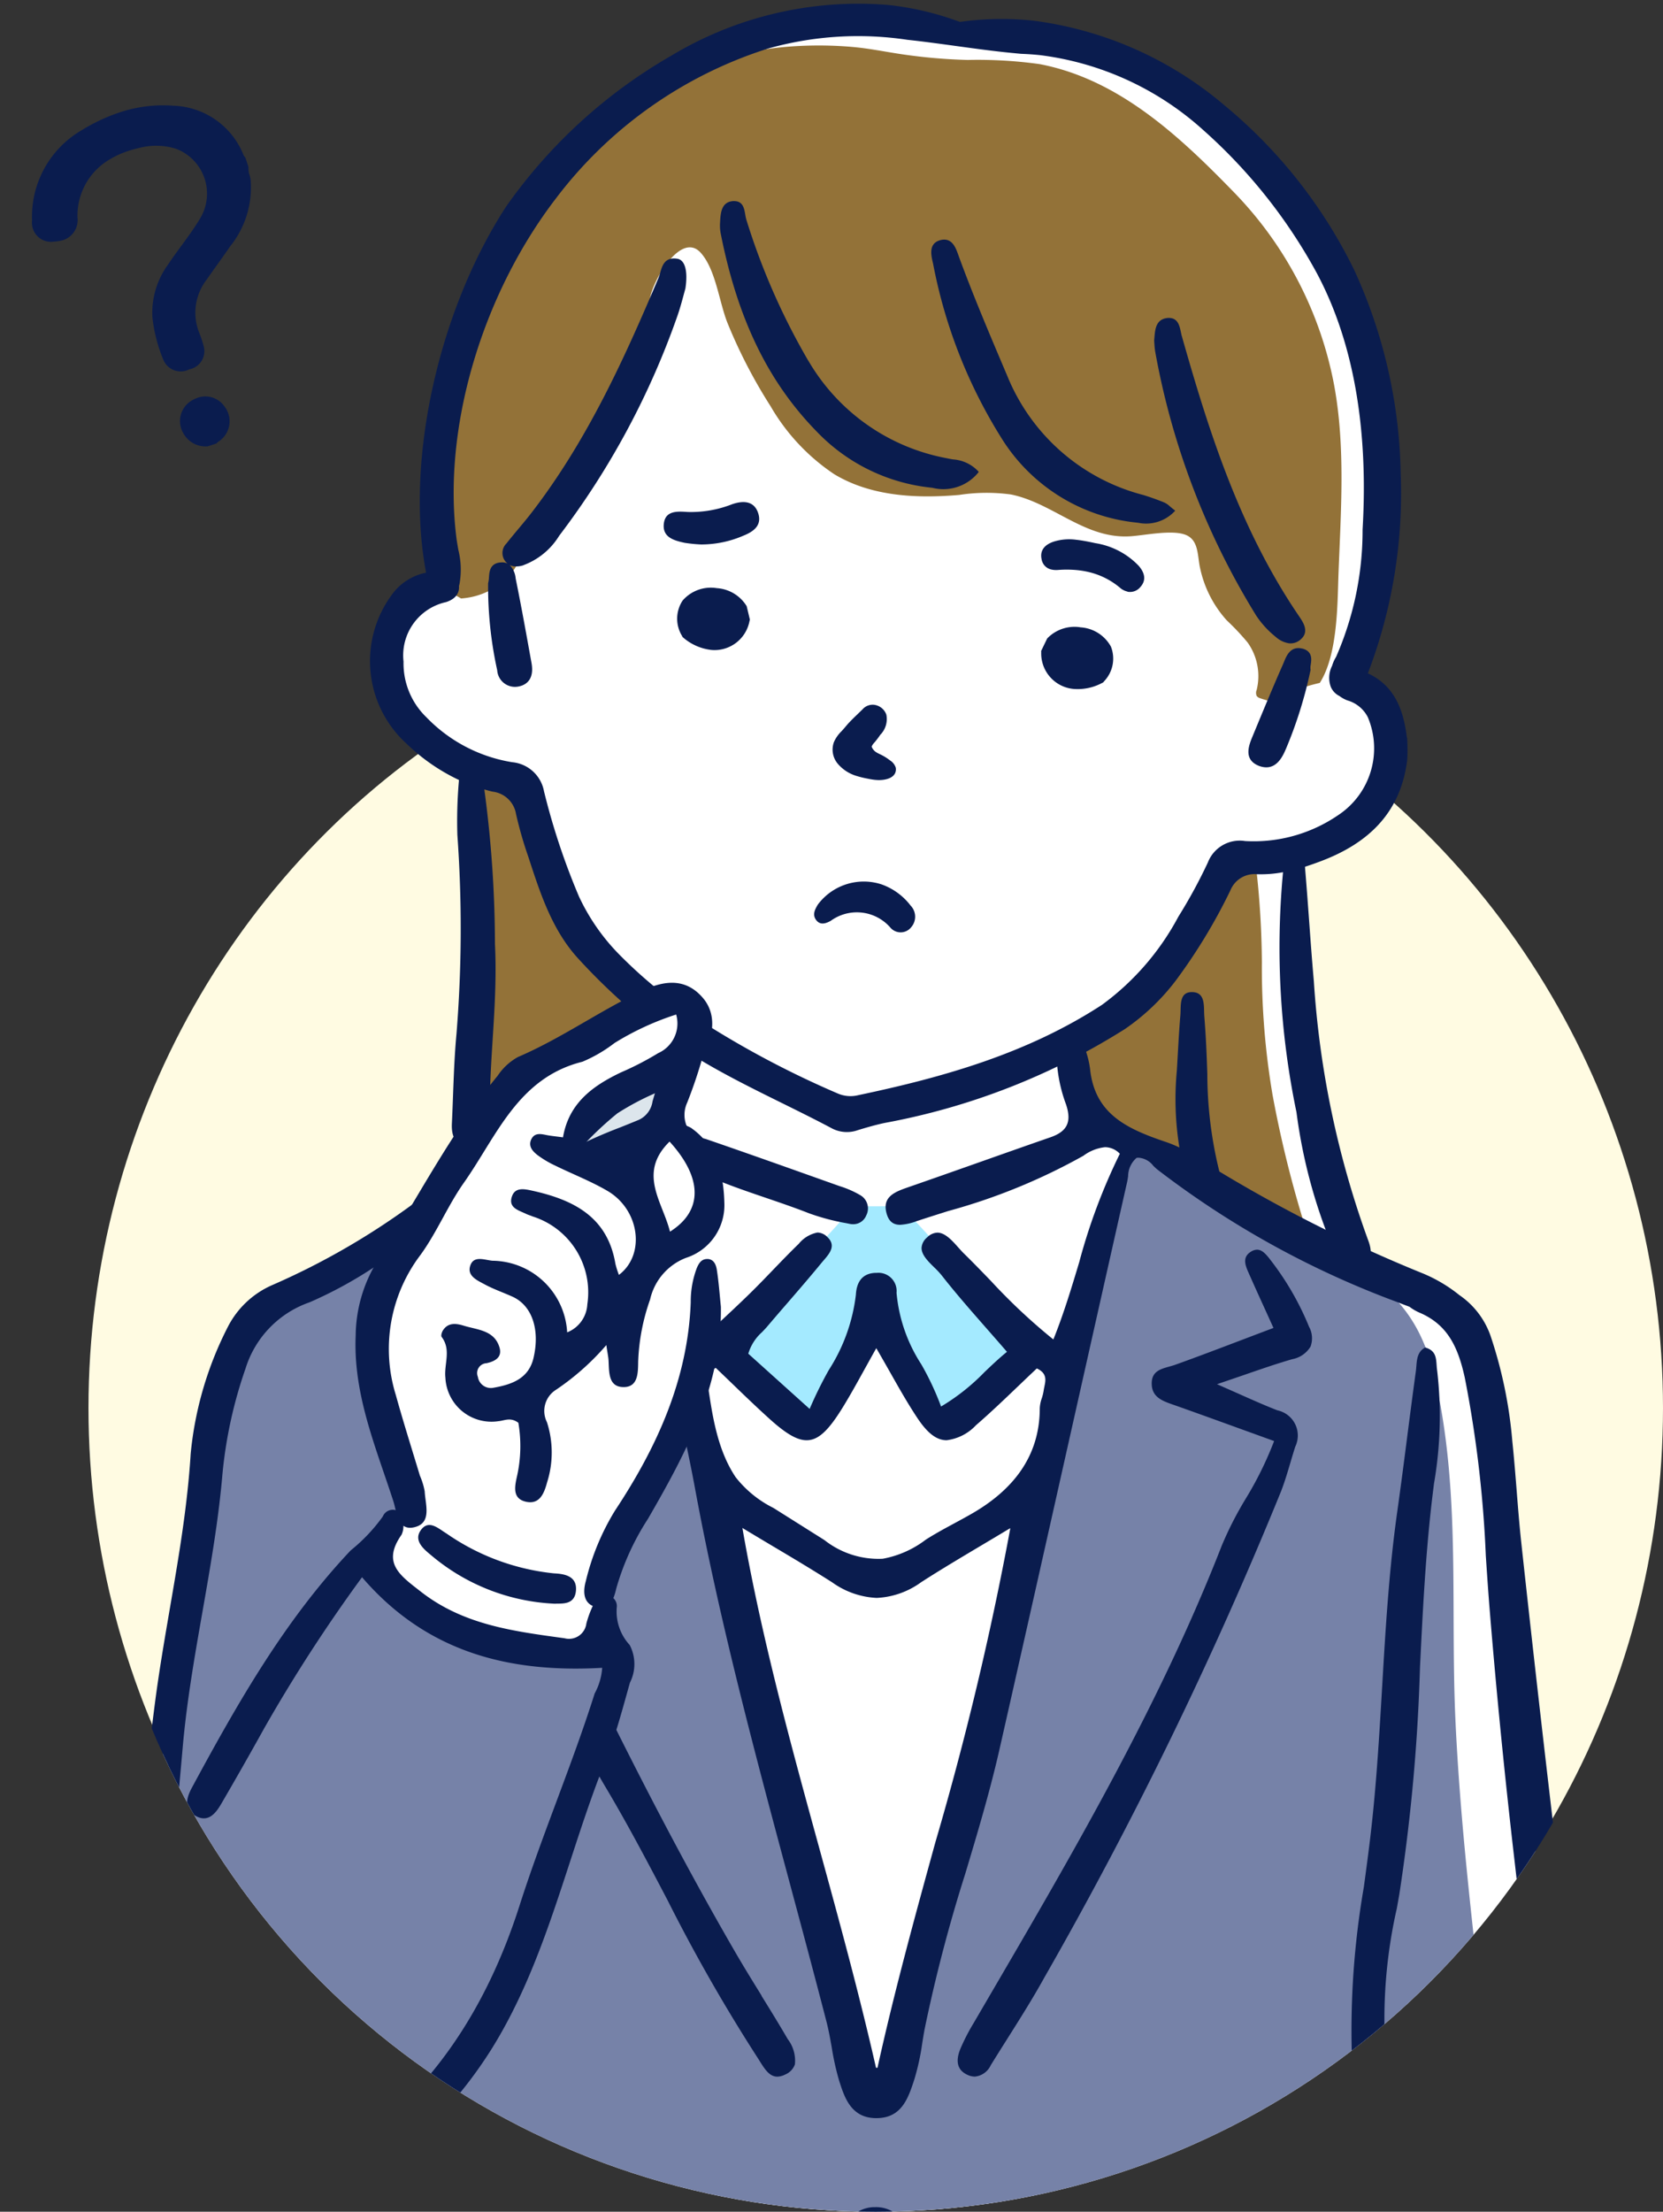
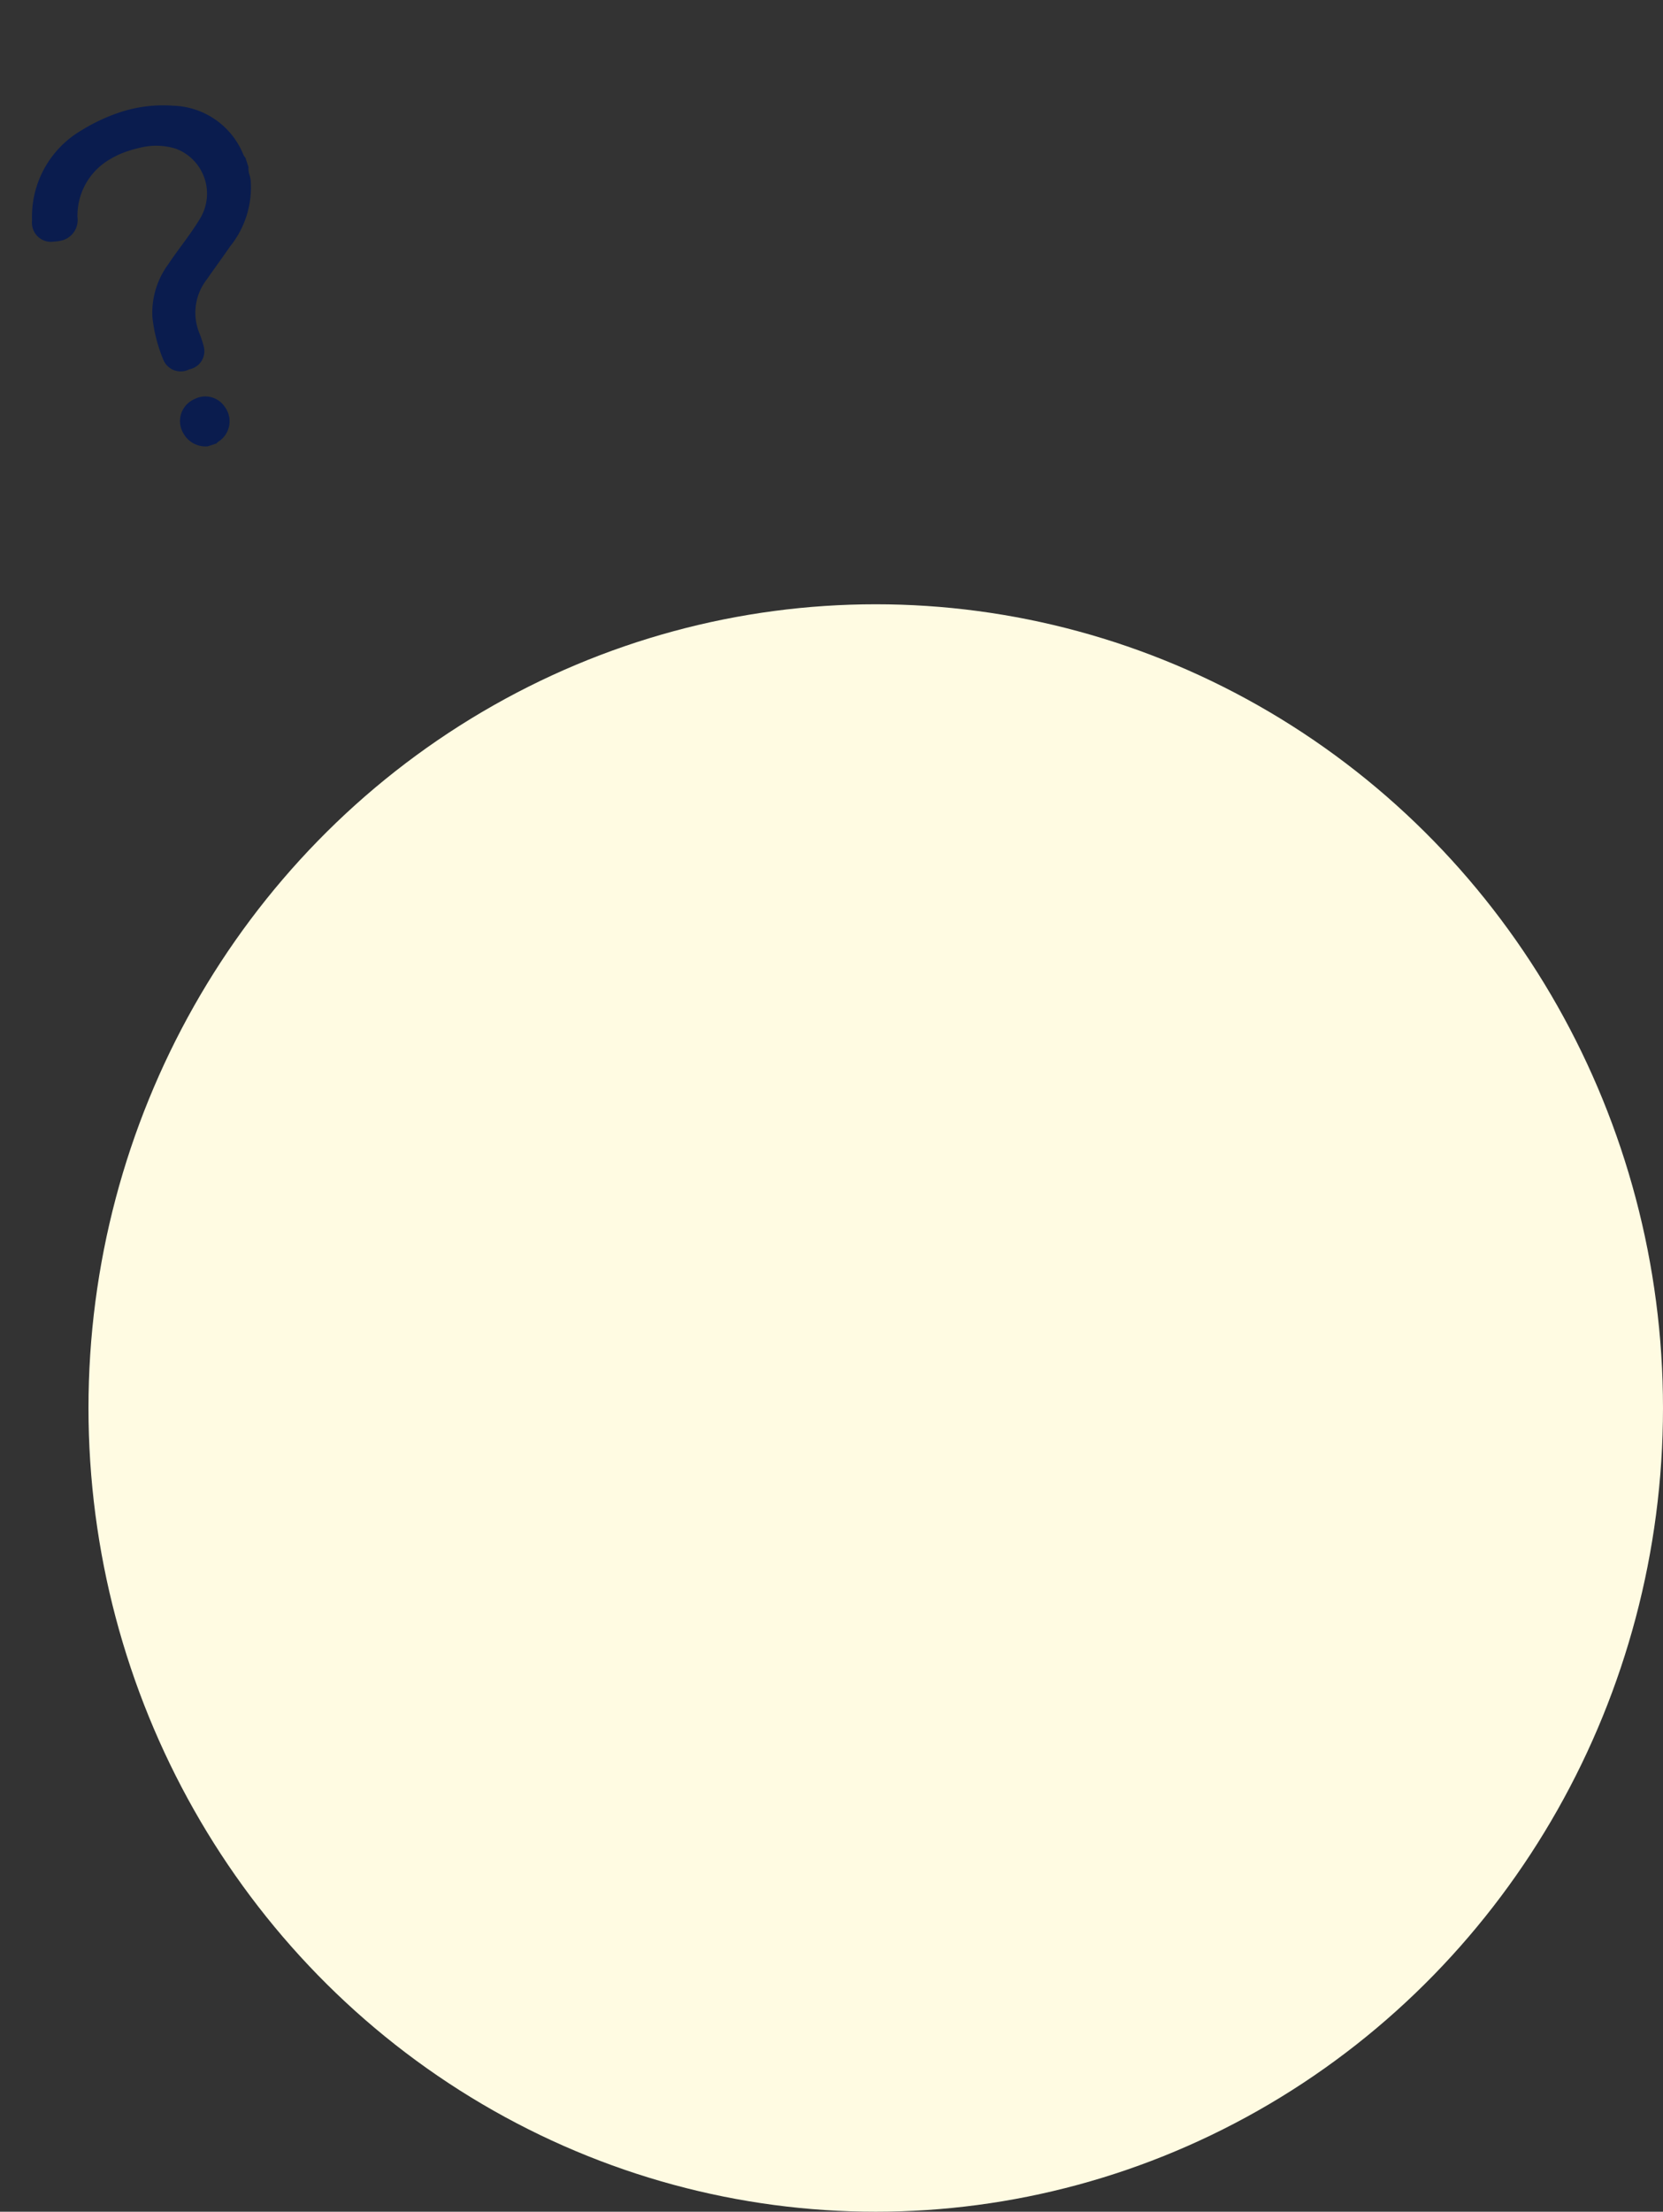
<svg xmlns="http://www.w3.org/2000/svg" width="104.563" height="138.968" viewBox="0 0 104.563 138.968">
  <rect x="0" y="0" width="104.563" height="138.968" fill="#333333" stroke="none" />
  <defs>
    <clipPath id="clip-path">
      <rect y="16" width="98.606" height="138.968" fill="none" />
    </clipPath>
    <clipPath id="clip-path-2">
-       <path id="Path_291" data-name="Path 291" d="M52.106-61.731c28.731,0,46.5,78.435,46.5,105.665A49.3,49.3,0,0,1,0,43.934C0,16.7,23.375-61.731,52.106-61.731Z" transform="translate(243 1750)" fill="#f57190" />
-     </clipPath>
+       </clipPath>
    <clipPath id="clip-path-3">
      <rect id="Rectangle_87" data-name="Rectangle 87" width="101.44" height="163.416" transform="translate(0 0)" fill="none" />
    </clipPath>
  </defs>
  <g id="Group_148" data-name="Group 148" transform="translate(-90 -1998.032)">
    <ellipse id="Ellipse_11" data-name="Ellipse 11" cx="49.5" cy="50.5" rx="49.5" ry="50.5" transform="translate(95.563 2036)" fill="#fffbe2" />
    <g id="Scroll_Group_1" data-name="Scroll Group 1" transform="translate(95.76 1982.032)" clip-path="url(#clip-path)" style="isolation: isolate">
      <g id="Mask_Group_2" data-name="Mask Group 2" transform="translate(-243 -1688.269)" clip-path="url(#clip-path-2)">
        <g id="Group_27" data-name="Group 27" transform="translate(245.898 1704.473)">
          <g id="Group_26" data-name="Group 26" transform="translate(0 0)" clip-path="url(#clip-path-3)">
-             <path id="Path_259" data-name="Path 259" d="M53.79,7C42.366,5.819,34.528,11.836,27.828,21.428c-3.447,5.048-4.63,14.91-3.807,20.013-.1,1.034.726.77-.646,1.333s-1.921.163-2.469,2.048-1.058,1.832-.2,4.054.19,2.39,1.918,3.344A34.214,34.214,0,0,0,25.883,53.8l.136,23.09s-1.37,4.963-3.488,6.085-3.742,1.832-7.27,3.6-3.576,2.1-4.277,3.833-2.622,11.649-3.366,16.43S5.424,123.45,5.894,128.153s-.392,6.9.941,9.681,1.84,3.732,3.959,5.134,1.922.823,4.742.51a6.211,6.211,0,0,0,4.272-2.626s-1.562,12.777-2.074,15.56-2.355,11.971-2.355,11.971H99.608S93.1,125.527,92.984,123.45c-1.338-9.366-1.663-24.4-4.193-33.433-1.255-2.783-.275-2.469-3.058-3.449a21.688,21.688,0,0,1-4.569-2.195s-2.878-7.643-3.192-13.365-.491-11.893-.491-11.893c1.429-.1,6.1-2.175,6.1-4.843.524-2.773-.29-5.09-2.547-6.075,3.264-5.572,3.043-18.665-.447-25.123C77.38,16.737,70.849,9.826,63.236,8.18c-4.586-1.215-3.841-.314-6.154-.549A13.64,13.64,0,0,1,53.79,7" transform="translate(-4.893 -5.782)" fill="#fff" />
            <path id="Path_260" data-name="Path 260" d="M94.326,532.761c-1.081-6.817-2.294-13.643-3.06-20.5-.729-6.526-1.524-13.053-1.829-19.617-.3-6.491.221-12.949-.868-19.394-.591-3.5-1.358-6.174-4.308-8.339-2.436-1.788-5.314-2.835-7.869-4.428-3.746-2.336-6.79-4.284-6.79-4.284l-.889.934s-1.472,4.02-1.89,5.908-3.876,17.9-4.567,20.867-5.581,20.618-5.88,22.72-3.025,10.1-3.025,10.1a13.039,13.039,0,0,1-2-3.71c-.359-1.238-6.166-24.8-9.987-40.325a22.853,22.853,0,0,1-2.653,4.969c-1.261,1.945-3.134,4.035-2.827,6.5.2,1.62.518,3.4-1.326,4.134-1.566.623-3.4.046-4.884-.535-1.5-.587-2.916-1.406-4.439-1.936-1.333-.464-3.248-.914-3.454-2.593a2.62,2.62,0,0,1,.859-2.224,5.322,5.322,0,0,0,.913-.916,3.437,3.437,0,0,0,.276-1.537,5.691,5.691,0,0,0-.689-3.01,15.368,15.368,0,0,1-1.233-2.626,14.645,14.645,0,0,1-.268-5.889,13.368,13.368,0,0,1,.637-2.771,7,7,0,0,1,.574-.794.686.686,0,0,0-.819-1.073.63.63,0,0,0-.178.04c-3.506,1.37-7.311,3.506-9.186,6.91a17.6,17.6,0,0,0-1.616,6.025c-.1.677-.193,1.355-.283,2.034a16.934,16.934,0,0,1-.583,5.513c-.446,2.139-.69,4.314-1.093,6.463a.672.672,0,0,1,.028.164,25.842,25.842,0,0,1-.55,5.288,47.191,47.191,0,0,0-.515,5.592c-.08,1.695-.061,3.39-.122,5.085-.061,1.678-.159,3.356-.128,5.036a15.813,15.813,0,0,0,1.769,7.647,8.25,8.25,0,0,0,5.3,4.049,6.936,6.936,0,0,0,3.74-.614c.618-.2,1.819-.734,2.248.052a.656.656,0,0,1,.067.19c.164.107.1.437.1.437l-4.568,25.022H96.834c-.278,0-2.338-13.493-2.508-14.565" transform="translate(-6.581 -384.724)" fill="#7682a8" />
            <path id="Path_261" data-name="Path 261" d="M243.273,482.485c.042.126-8.163,8.87-8.163,8.87l5.092,4.806,1.6-.757,2.909-6.08s3.529,6.249,3.655,6.5a1.347,1.347,0,0,0,1.094.5c.547.042,5.049-4.933,5.049-4.933l-8.205-8.911Z" transform="translate(-198.274 -406.892)" fill="#a4eaff" />
            <path id="Path_262" data-name="Path 262" d="M172.351,50.194c.148-3.951.446-7.942-.259-11.834a23.642,23.642,0,0,0-6.3-12.176c-3.4-3.5-7.238-7.118-12.235-8.065a28.123,28.123,0,0,0-4.52-.261,34.352,34.352,0,0,1-4.447-.406c-.833-.131-1.663-.293-2.5-.382l-.074-.008c-2.707-.272-6.778-.117-9.23,1.192a45.538,45.538,0,0,0-5.571,2.95,33.666,33.666,0,0,0-4.8,4.95,41.659,41.659,0,0,0-3.675,4.769,52.332,52.332,0,0,0-3.017,8.728c-.34,1.816-.639,3.639-.848,5.476-.009.078-.015.155-.024.233.142,1,.295,1.995.468,2.988.136.777.246,1.646.379,2.533.5.255,1,.529,1.485.813a4.6,4.6,0,0,0,3.181-1.586,112.906,112.906,0,0,0,6.009-10.172,45.873,45.873,0,0,0,2.673-7c.126-1.119,1.957-4.362,3.212-2.957.957,1.07,1.155,3.139,1.7,4.46a32.3,32.3,0,0,0,2.689,5.18,12.906,12.906,0,0,0,3.992,4.262c2.314,1.4,5.175,1.542,7.869,1.307a11.379,11.379,0,0,1,3.249-.028c2.672.542,4.671,2.838,7.559,2.624.9-.066,2.59-.422,3.432-.085s.729,1.353.908,2.106a7.093,7.093,0,0,0,1.675,3.268,15.561,15.561,0,0,1,1.305,1.384,3.633,3.633,0,0,1,.573,2.982.484.484,0,0,0,0,.38.429.429,0,0,0,.228.147,5.605,5.605,0,0,0,.633.184A12.835,12.835,0,0,1,171.177,57c1.138-1.778,1.107-5,1.174-6.8" transform="translate(-96.852 -14.295)" fill="#937238" />
            <path id="Path_263" data-name="Path 263" d="M138.279,318.062c-.6-1.429-1.468-2.219-1.663-3.659a41.4,41.4,0,0,0-.938-4.088l-3.226-.511a41.6,41.6,0,0,0-.212,6.675,51.109,51.109,0,0,1,.212,7.631c-.072,2.926-.337,4.691-.3,5.992s-.611,2.648.55,1.533,1.486-2.833,2.973-3.484,3.066-1.486,4.18-2.044,2.128-.665,2.62-1.47a1.836,1.836,0,0,0,.386-1.24s-3.982-3.907-4.586-5.336" transform="translate(-111.326 -261.267)" fill="#937238" />
            <path id="Path_264" data-name="Path 264" d="M377.332,361.04c2.294.239,4.029,1.72,5.763,3.108a29.263,29.263,0,0,0,5.506,3.57,3.729,3.729,0,0,0,.1-.951,71.227,71.227,0,0,1-2.089-8.425,47.749,47.749,0,0,1-.666-8.312,55.629,55.629,0,0,0-.417-6.416l-1.6.005c-.316.7-.659,1.386-.956,2.088a14.281,14.281,0,0,1-2.057,3.373,19.992,19.992,0,0,1-2.948,3.2c-1.121.908-2.329,1.7-3.49,2.555a.5.5,0,0,1-.558.06,1.3,1.3,0,0,0-.039.214,7.368,7.368,0,0,0,.38,3.23c.369,1.189.091,1.7,1.575,2.358a4.754,4.754,0,0,0,1.264.361.6.6,0,0,1,.238-.021" transform="translate(-315.262 -289.779)" fill="#937238" />
            <path id="Path_265" data-name="Path 265" d="M180.259,425.611A37.359,37.359,0,0,0,175.3,428.5c-.713.751-1.464,1.364-1.2,1.958s-.042,1.364,1.819.66,3.606-.995,3.973-1.75a6.532,6.532,0,0,0,.366-2.333,7.652,7.652,0,0,0,0-1.427" transform="translate(-146.779 -358.928)" fill="#dce5ec" />
            <path id="Path_266" data-name="Path 266" d="M173.623,427.033l.045.046c.019.011.041.024.073.044.148.094.292.2.438.293l.246.166a.612.612,0,0,0,.447.442,6.336,6.336,0,0,1,1.1.361.749.749,0,0,0,1.1-.565l.024-.026a1.375,1.375,0,0,1,.2-.169c.157-.126.318-.246.473-.375a8.668,8.668,0,0,0,.9-.845.741.741,0,0,0,.206-.511l.549-.074a2.117,2.117,0,0,1,2,1.348,1.634,1.634,0,0,1,.163.488c0,.015.011.029.015.044l.066.492c1.289.583,2.626,1.041,3.938,1.488.909.31,1.849.63,2.757.987a14.2,14.2,0,0,0,2.36.622l.185.038a1.074,1.074,0,0,0,.215.022.879.879,0,0,0,.827-.554.958.958,0,0,0-.355-1.259,6.17,6.17,0,0,0-1.312-.578l-.713-.253c-2.529-.9-5.144-1.831-7.725-2.717a1.913,1.913,0,0,1-1.208-.865,1.834,1.834,0,0,1,.055-1.417,29.352,29.352,0,0,0,1.057-3.186c-.148-.052-.708.239-.856.188-.5-.173-1.169.573-1.657.366-.224.821-.467,1.692-.724,2.557a1.511,1.511,0,0,1-.86,1.158c-.384.161-.773.316-1.162.472a30.373,30.373,0,0,0-3.207,1.431l.014.024c.109.1.214.209.317.314" transform="translate(-146.141 -354.632)" fill="#0a1c4e" />
            <path id="Path_267" data-name="Path 267" d="M493.973,615.892c-.02-.1-.04-.193-.057-.29-.475-2.679-1.02-5.392-1.547-8.015-.71-3.534-1.444-7.189-2.017-10.815-.459-2.9-.7-5.867-.93-8.736-.134-1.661-.272-3.379-.452-5.063a31.349,31.349,0,0,1,.736-8.64q.078-.439.155-.876a115.667,115.667,0,0,0,1.3-14.257c.16-3.263.326-6.636.688-9.939.059-.539.127-1.086.193-1.616a24.774,24.774,0,0,0,.2-7.092c-.018-.113-.027-.233-.035-.35-.033-.476-.064-.925-.717-1.108-.483.254-.522.73-.559,1.19-.009.109-.018.217-.032.321-.187,1.357-.365,2.738-.538,4.074-.2,1.563-.41,3.179-.634,4.766-.515,3.647-.734,7.38-.946,10.991-.182,3.094-.37,6.293-.743,9.424-.125,1.05-.268,2.111-.407,3.137a52.745,52.745,0,0,0-.681,12.2,212.169,212.169,0,0,0,3.409,24.841c.273,1.253.517,2.533.754,3.772.19,1,.387,2.025.6,3.034.114.548.4,1.2,1.139,1.2a1.455,1.455,0,0,0,.284-.03c.726-.146,1.041-.687.936-1.608-.02-.174-.056-.349-.091-.519" transform="translate(-410.536 -454.633)" fill="#0a1c4e" />
            <path id="Path_268" data-name="Path 268" d="M39.232,524.45c-.561-.906-1.14-1.843-1.684-2.781-2.658-4.589-5.1-9.228-7.452-13.923.306-.982.575-1.979.854-2.969a2.582,2.582,0,0,0-.016-2.367,3.1,3.1,0,0,1-.812-2.364.67.67,0,0,0-.554-.743c-.462-.113-.728.172-.9.541a6.591,6.591,0,0,0-.457,1.213,1.1,1.1,0,0,1-1.376.93c-3.177-.439-6.333-.823-9.028-2.924-1.32-1.029-2.467-1.8-1.216-3.581a1.228,1.228,0,0,0,.115-.56.849.849,0,0,0-.45-.972.678.678,0,0,0-.845.387,10.756,10.756,0,0,1-2.015,2.127c-4.163,4.4-7.132,9.628-9.992,14.919-.344.637-.523,1.339.239,1.767.784.441,1.255-.152,1.607-.754q1.379-2.363,2.707-4.757a99.24,99.24,0,0,1,6.148-9.486c4.085,4.748,9.292,6.019,15.1,5.692a3.911,3.911,0,0,1-.473,1.613c-1.42,4.491-3.281,8.82-4.718,13.311-2.073,6.48-5.588,11.983-11.435,15.767a6.079,6.079,0,0,1-9.177-3.414C1.28,523.765,2.18,516.3,2.825,508.9c.5-5.785,2.013-11.459,2.507-17.263a28.065,28.065,0,0,1,1.447-6.593,6.414,6.414,0,0,1,4.028-4.165,26.5,26.5,0,0,0,6.352-3.913,4.319,4.319,0,0,0,1.8-3.535A45.843,45.843,0,0,1,8.475,479.79a5.683,5.683,0,0,0-2.8,2.619,22.031,22.031,0,0,0-2.344,7.986c-.325,5.3-1.573,10.458-2.252,15.705-1,7.755-1.616,15.5-.451,23.277.72,4.81,2.341,7.182,7.18,8.419a5.869,5.869,0,0,0,4.734-.56q.591-.375,1.164-.769c-.585,3.982-1.122,7.986-1.856,11.932-.447,2.4-.938,4.84-1.413,7.2-.338,1.678-.688,3.413-1.019,5.122a1.943,1.943,0,0,0,.132,1.464,1.148,1.148,0,0,0,.774.457,1.451,1.451,0,0,0,.272.027c.615,0,1.012-.467,1.18-1.388.415-2.267.875-4.565,1.321-6.788,1.3-6.48,2.4-12.976,3.2-19.539a3.131,3.131,0,0,0,.02-.448,27.712,27.712,0,0,0,5.937-6.716c3.3-5.3,4.594-11.384,6.773-17.119.118.206.237.413.359.617,1.4,2.344,2.693,4.8,3.941,7.181a107.107,107.107,0,0,0,5.6,9.8c.063.095.125.194.187.294.3.477.6.97,1.1.97h0a1.138,1.138,0,0,0,.5-.135,1.077,1.077,0,0,0,.609-.638,2.224,2.224,0,0,0-.452-1.586c-.533-.918-1.1-1.837-1.652-2.726" transform="translate(0 -399.256)" fill="#0a1c4e" />
            <path id="Path_269" data-name="Path 269" d="M348.691,500.447l-.017-.02c-.213-.261-.455-.558-.777-.558a.734.734,0,0,0-.387.126c-.529.327-.377.8-.177,1.258.337.767.69,1.542,1.064,2.363.163.359.333.731.51,1.123l.021.046-.047.018q-.91.343-1.788.677c-1.487.564-2.892,1.1-4.321,1.612-.129.047-.267.085-.4.122-.561.157-1.091.306-1.1,1.042-.009.879.665,1.114,1.378,1.362l.139.048c1.425.505,2.826,1.013,4.31,1.55l1.825.66.044.016-.016.044a22.107,22.107,0,0,1-1.776,3.59,22,22,0,0,0-1.5,2.94c-3.893,9.973-9.361,19.324-14.649,28.368l-.963,1.648a12.907,12.907,0,0,0-.826,1.608c-.325.8-.171,1.348.46,1.63a1.116,1.116,0,0,0,.453.106h0a1.23,1.23,0,0,0,1-.714c.349-.566.71-1.137,1.059-1.69.779-1.233,1.584-2.507,2.3-3.8a255.428,255.428,0,0,0,14.89-30.56c.23-.589.413-1.209.591-1.809.1-.333.2-.678.31-1.014a1.616,1.616,0,0,0-1.121-2.275c-.744-.288-1.481-.615-2.334-.994-.416-.185-.863-.383-1.356-.6l-.112-.049.116-.039c.582-.2,1.119-.381,1.626-.556,1.088-.376,2.028-.7,2.988-.977a1.7,1.7,0,0,0,1.151-.793,1.5,1.5,0,0,0-.093-1.242,17.8,17.8,0,0,0-2.477-4.264" transform="translate(-277.515 -421.552)" fill="#0a1c4e" />
            <path id="Path_270" data-name="Path 270" d="M284.149,988.928h-.075a2.184,2.184,0,0,0-1.626.526,1.984,1.984,0,0,0-.467,1.5,2.016,2.016,0,0,0,2.187,2.078c.044,0,.089,0,.135,0a2.025,2.025,0,0,0,2.086-2.167c-.026-1.372-.675-1.932-2.24-1.932" transform="translate(-237.801 -833.987)" fill="#0a1c4e" />
            <path id="Path_271" data-name="Path 271" d="M284.732,888.143h.038a2.261,2.261,0,0,0,2.06-2.259,2.052,2.052,0,0,0-2.1-2.05c-.04,0-.08,0-.121,0a2.051,2.051,0,0,0-1.981,2.137,2.242,2.242,0,0,0,2.109,2.17" transform="translate(-238.342 -745.358)" fill="#0a1c4e" />
            <path id="Path_272" data-name="Path 272" d="M278.8,507.075c-.026-.131-.051-.261-.073-.389-.515-4.124-1.273-8.288-2.005-12.316-.7-3.838-1.42-7.807-1.932-11.739-1.081-8.3-2.121-16.727-3.091-25.05-.577-4.95-1.141-9.968-1.678-14.915-.113-1.044-.2-2.139-.284-3.2-.082-1.032-.167-2.1-.277-3.148a28.046,28.046,0,0,0-1.366-6.61,5.168,5.168,0,0,0-1.967-2.568,9.386,9.386,0,0,0-2.259-1.346,90.347,90.347,0,0,1-14.393-7.383,7.61,7.61,0,0,0-1.755-.875c-2.457-.827-4.515-1.745-4.809-4.606a5.77,5.77,0,0,0-.225-1c-.057-.2-.116-.4-.161-.6-.118-.534-.241-1.086-.848-1.086l-.07,0c-.648.042-.746.615-.791,1.2a9.355,9.355,0,0,0,.583,3.714c.368,1.1.084,1.7-.981,2.07-1.467.508-2.955,1.034-4.394,1.542-1.47.519-2.99,1.056-4.489,1.575l-.022.008c-.811.281-1.65.571-1.418,1.574.126.545.4.8.874.8A3.519,3.519,0,0,0,232,422.5l.072-.024c.638-.21,1.291-.416,1.921-.615a37.626,37.626,0,0,0,8.5-3.474,2.757,2.757,0,0,1,1.365-.538,1.3,1.3,0,0,1,.9.387l.027.025-.017.032a36.98,36.98,0,0,0-2.541,6.79c-.475,1.578-.966,3.21-1.6,4.789l-.023.058-.049-.038a37.054,37.054,0,0,1-3.879-3.639c-.543-.562-1.105-1.144-1.673-1.7-.122-.118-.245-.256-.375-.4-.39-.438-.832-.934-1.316-.934a.95.95,0,0,0-.646.3.92.92,0,0,0-.35.654c-.007.437.4.841.8,1.232a5.419,5.419,0,0,1,.451.48c.9,1.15,1.853,2.232,2.859,3.379.406.463.817.93,1.228,1.407l.031.037-.037.03c-.489.4-.937.827-1.369,1.238a13.212,13.212,0,0,1-2.69,2.14l-.049.027-.018-.053a17.634,17.634,0,0,0-1.219-2.592A9.849,9.849,0,0,1,230.743,427a1.144,1.144,0,0,0-1.243-1.254l-.084,0c-.767.031-1.181.495-1.23,1.379a11.161,11.161,0,0,1-1.7,4.722,24.921,24.921,0,0,0-1.181,2.387l-.025.062-3.858-3.471.008-.028a2.933,2.933,0,0,1,.856-1.327c.1-.106.2-.207.293-.314q.624-.734,1.256-1.461c.721-.833,1.466-1.695,2.177-2.56.045-.055.094-.112.144-.17.379-.439.809-.936.234-1.473a.9.9,0,0,0-.619-.28,2,2,0,0,0-1.176.708c-.551.532-1.092,1.094-1.615,1.637-.454.471-.923.959-1.4,1.426-.686.674-1.39,1.329-2.135,2.022l-.4.373a12.092,12.092,0,0,1-2.009,4.975c.376,1.636.731,3.285,1.035,4.932,1.548,8.385,3.795,16.751,5.967,24.841.763,2.839,1.551,5.775,2.3,8.67.138.533.236,1.086.331,1.621a16.367,16.367,0,0,0,.465,2.086c.33,1.04.741,2.335,2.3,2.354h.037c1.589,0,2-1.234,2.389-2.427a15.087,15.087,0,0,0,.5-2.289c.05-.308.1-.627.161-.938a96.9,96.9,0,0,1,2.55-9.726c.764-2.549,1.554-5.186,2.152-7.825,1.512-6.666,3.034-13.447,4.506-20,1.149-5.118,2.337-10.411,3.512-15.614.026-.116.043-.235.062-.362a1.538,1.538,0,0,1,.526-1.149l.01-.008h.012a1.027,1.027,0,0,1,.118-.007,1.284,1.284,0,0,1,.913.5,3.349,3.349,0,0,0,.252.234,57.33,57.33,0,0,0,15.119,8.346c.157.062.313.122.468.182l.27.1a3.077,3.077,0,0,0,.7.4c1.732.768,2.363,2.173,2.779,4.047a73.852,73.852,0,0,1,1.324,11.194c.078,1.169.159,2.377.256,3.559.425,5.168.944,10.4,1.543,15.546.275,2.365.523,4.793.762,7.141.528,5.177,1.073,10.53,1.959,15.677.543,3.152,1.086,6.359,1.611,9.46.68,4.015,1.383,8.165,2.093,12.245.17.977.382,2.194,1.521,2.194h0a1.928,1.928,0,0,0,.324-.029,1.282,1.282,0,0,0,.9-.479,2.426,2.426,0,0,0,.045-1.758m-40.928-65.187a198.716,198.716,0,0,1-4.695,19.638c-1.265,4.592-2.574,9.34-3.64,14.17h-.092c-1.071-4.7-2.343-9.336-3.573-13.818-1.779-6.478-3.617-13.176-4.812-20l-.018-.1.088.053c.631.381,1.242.745,1.838,1.1,1.3.771,2.519,1.5,3.719,2.264a5.215,5.215,0,0,0,2.8.979,5.148,5.148,0,0,0,2.793-.985c1.193-.77,2.413-1.494,3.7-2.261.589-.35,1.193-.709,1.815-1.084l.088-.053Zm2.161-8.993c-.018.083-.036.166-.046.245a3.153,3.153,0,0,1-.121.495,2.183,2.183,0,0,0-.126.623c0,3.039-1.7,5.132-4.233,6.6-.972.561-1.985,1.051-2.932,1.655a6.329,6.329,0,0,1-2.708,1.2,5.487,5.487,0,0,1-3.666-1.173L223,440.515a6.93,6.93,0,0,1-2.376-1.935c-1.182-1.771-1.48-3.975-1.779-6.035-.051-.349.1-.592.5-.813l.03-.017.025.024q.51.484,1.025.983c.76.732,1.546,1.489,2.349,2.213,1.033.931,1.725,1.328,2.314,1.328.717,0,1.347-.568,2.248-2.025.483-.781.928-1.588,1.4-2.442.223-.4.452-.818.694-1.247l.04-.071.041.071c.29.5.562.977.825,1.442.566,1,1.1,1.944,1.695,2.843.653.988,1.226,1.428,1.859,1.428a3.029,3.029,0,0,0,1.842-.937c.914-.791,1.8-1.638,2.657-2.458.384-.367.767-.733,1.151-1.094l.023-.022.029.014c.624.3.53.74.446,1.131" transform="translate(-183.03 -345.973)" fill="#0a1c4e" />
-             <path id="Path_273" data-name="Path 273" d="M112.734,610.617c-.456.649.186,1.181.644,1.557a12.918,12.918,0,0,0,7.79,3.055c.423-.027,1.249.108,1.327-.823.075-.9-.689-1.054-1.379-1.084a14.39,14.39,0,0,1-6.761-2.505c-.5-.3-1.117-.917-1.621-.2" transform="translate(-94.939 -514.668)" fill="#0a1c4e" />
+             <path id="Path_273" data-name="Path 273" d="M112.734,610.617a12.918,12.918,0,0,0,7.79,3.055c.423-.027,1.249.108,1.327-.823.075-.9-.689-1.054-1.379-1.084a14.39,14.39,0,0,1-6.761-2.505c-.5-.3-1.117-.917-1.621-.2" transform="translate(-94.939 -514.668)" fill="#0a1c4e" />
            <path id="Path_274" data-name="Path 274" d="M103.155,415.57c.078.533.128.758.14.985.04.739-.019,1.679.983,1.656.893-.02.868-.944.879-1.614a13.042,13.042,0,0,1,.75-3.89,3.668,3.668,0,0,1,2.254-2.614,3.475,3.475,0,0,0,2.417-3.388c-.042-1.845-.443-3.624-2.11-4.789a2,2,0,0,0-1.122-.233c-1.667-.085-2.464,1.145-3.315,2.271l-2.306-.961a21.5,21.5,0,0,1,2.124-1.981,16.708,16.708,0,0,1,2.458-1.3,6.513,6.513,0,0,0,2.744-2.14c.951-1.4,1.016-2.834.172-3.816-.921-1.071-2.114-1.236-3.729-.485-2.7,1.259-5.142,3.023-7.893,4.2a3.66,3.66,0,0,0-1.282,1.183c-2.979,3.608-5.073,7.8-7.6,11.7a9.023,9.023,0,0,0-1.324,4.615c-.163,3.7,1.271,7.02,2.369,10.416.225.7.267,1.976,1.437,1.6.975-.315.571-1.427.533-2.225a4.377,4.377,0,0,0-.3-.979c-.51-1.692-1.046-3.377-1.518-5.079a9.767,9.767,0,0,1,1.558-8.8c1.03-1.418,1.709-3.091,2.721-4.525,2.066-2.931,3.4-6.6,7.458-7.608a9.068,9.068,0,0,0,2.02-1.178,17.52,17.52,0,0,1,3.873-1.788,2.041,2.041,0,0,1-1.131,2.426,18.636,18.636,0,0,1-2.343,1.211c-1.77.845-3.277,1.927-3.642,4.08-.42-.058-.756-.087-1.085-.154-.353-.072-.7-.125-.9.259-.225.449.077.77.379,1.007a6.35,6.35,0,0,0,1.129.669c1.1.54,2.249.981,3.3,1.6,2.008,1.2,2.366,4,.693,5.261a5.339,5.339,0,0,1-.221-.7c-.5-2.965-2.657-4.022-5.232-4.591-.481-.106-1.066-.236-1.272.359-.249.722.423.872.892,1.1.131.065.274.1.409.161a5,5,0,0,1,3.438,5.515,2.005,2.005,0,0,1-1.268,1.767,4.757,4.757,0,0,0-4.7-4.5c-.509-.049-1.191-.353-1.4.334-.195.633.469.91.924,1.157.556.3,1.164.507,1.742.769,1.209.549,1.735,2.033,1.323,3.828-.3,1.325-1.379,1.691-2.523,1.893a.825.825,0,0,1-.98-.686.619.619,0,0,1,.54-.856c.525-.112,1-.364.823-.979-.319-1.1-1.389-1.113-2.248-1.378-.458-.141-.983-.226-1.315.3-.071.113-.134.334-.076.409.616.81.14,1.709.234,2.557a2.9,2.9,0,0,0,3.332,2.734c.374-.029.755-.274,1.256.1a8.7,8.7,0,0,1-.088,3.369c-.14.631-.3,1.388.548,1.587.88.207,1.161-.525,1.347-1.216a6.183,6.183,0,0,0-.01-3.777,1.57,1.57,0,0,1,.568-2.036,15.893,15.893,0,0,0,3.173-2.818m3.969-12.777c2.108,2.31,2.083,4.369.026,5.659-.462-1.87-2.051-3.672-.026-5.659" transform="translate(-73.689 -331.262)" fill="#0a1c4e" />
-             <path id="Path_275" data-name="Path 275" d="M186.907,503.6c-.338.015-.494.281-.613.556a5.944,5.944,0,0,0-.385,2.161c-.183,4.877-2.142,9.131-4.759,13.084a15.231,15.231,0,0,0-1.838,4.436c-.193.68-.17,1.485.727,1.65.812.149,1.037-.539,1.191-1.2a16.133,16.133,0,0,1,1.989-4.362c2.379-4.116,4.648-8.322,4.586-13.322-.081-.779-.135-1.562-.257-2.334-.051-.324-.2-.691-.641-.672" transform="translate(-151.136 -424.696)" fill="#0a1c4e" />
            <path id="Path_276" data-name="Path 276" d="M158.409,46.139c-.206-1.73-.767-3.25-2.451-4.033a31.615,31.615,0,0,0,2.064-12.548,31.908,31.908,0,0,0-2.909-12.765,31.122,31.122,0,0,0-8.168-10.372A23.073,23.073,0,0,0,134.931,1.1a18.635,18.635,0,0,0-4.581.072.175.175,0,0,1-.043,0,.178.178,0,0,1-.043-.01A18.459,18.459,0,0,0,125.8.112,22.814,22.814,0,0,0,112.18,3.287a32.43,32.43,0,0,0-10.418,9.51c-4.284,6.609-6.341,16.045-5.019,22.985a3.49,3.49,0,0,0-2.163,1.4,7.012,7.012,0,0,0,.92,9.333,12.2,12.2,0,0,0,3.308,2.293c0,.046-.006.092-.009.136a29.006,29.006,0,0,0-.089,3.323,82.361,82.361,0,0,1-.055,12.48c-.176,1.876-.2,3.768-.29,5.652-.036.749.186,1.366.994,1.456.739.083,1.051-.477,1.19-1.115a7.164,7.164,0,0,0,.2-1.482c.013-3.333.5-6.648.324-10.143a73.331,73.331,0,0,0-.668-9.712c.173.05.347.1.524.139a1.69,1.69,0,0,1,1.468,1.4,24.412,24.412,0,0,0,.769,2.679c.746,2.28,1.485,4.606,3.151,6.418a38.764,38.764,0,0,0,3.447,3.328,6.521,6.521,0,0,1,1.962-1.068,29.242,29.242,0,0,1-2.881-2.569,13.023,13.023,0,0,1-2.489-3.6,43.028,43.028,0,0,1-2.2-6.615,2.243,2.243,0,0,0-2-1.824,9.62,9.62,0,0,1-5.392-2.822,4.7,4.7,0,0,1-1.439-3.5,3.426,3.426,0,0,1,2.677-3.738c.52-.173.846-.489.81-1.016l0,0,.029-.106a5.138,5.138,0,0,0-.072-2.167c-.036-.21-.07-.408-.1-.6-.923-6.909,1.527-15.34,6.242-21.48a26.926,26.926,0,0,1,13.359-9.419A20.9,20.9,0,0,1,127,2.3c1.018.109,2.06.253,3.07.391s2.044.281,3.072.391c.356.038.7.071,1.015.1.4.014.8.042,1.2.084a18.784,18.784,0,0,1,10.272,4.725,33.192,33.192,0,0,1,7.135,9c2.274,4.279,3.237,9.692,2.862,16.092a19.8,19.8,0,0,1-1.664,7.987,2.365,2.365,0,0,0-.253.564,1.659,1.659,0,0,0-.083,1.319,1.129,1.129,0,0,0,.543.578,2.027,2.027,0,0,0,.5.277,2.077,2.077,0,0,1,1.286,1.055,5.027,5.027,0,0,1-1.856,6.149,9.4,9.4,0,0,1-5.859,1.633,2.148,2.148,0,0,0-2.341,1.344,32.142,32.142,0,0,1-1.857,3.41,16.419,16.419,0,0,1-4.8,5.536c-4.669,3.042-9.911,4.539-15.315,5.675a2.018,2.018,0,0,1-1.292-.1,59.333,59.333,0,0,1-8.709-4.618,3.336,3.336,0,0,1-.857,1.941c2.941,1.889,6.162,3.253,9.237,4.89a2.038,2.038,0,0,0,1.589.085c.55-.167,1.1-.327,1.666-.448a42.839,42.839,0,0,0,15.117-5.9,13.842,13.842,0,0,0,3.182-3.021,35.12,35.12,0,0,0,3.457-5.7,1.635,1.635,0,0,1,1.663-1.01,7.544,7.544,0,0,0,1.641-.125l0,.022a50.742,50.742,0,0,0,.849,15.061,33.077,33.077,0,0,0,2.4,8.787c.337.689.808,1.274,1.656.887.77-.351.691-1.023.426-1.7a58.337,58.337,0,0,1-3.39-16.205c-.206-2.318-.345-4.643-.54-6.963-.006-.076-.011-.154-.017-.233.352-.112.7-.236,1.043-.367,2.942-1.121,4.981-3.028,5.385-6.355a11.138,11.138,0,0,0-.009-1.389" transform="translate(-78.61 -0.004)" fill="#0a1c4e" />
            <path id="Path_277" data-name="Path 277" d="M271.693,353.834c-.178.3-.348.614-.12.944.26.376.626.24.928.077a2.792,2.792,0,0,1,3.761.428.847.847,0,0,0,1.316-.046,1,1,0,0,0-.046-1.34,3.964,3.964,0,0,0-1.854-1.344,3.605,3.605,0,0,0-3.985,1.281" transform="translate(-228.931 -297.197)" fill="#0a1c4e" />
            <path id="Path_278" data-name="Path 278" d="M281.826,283.2a1.4,1.4,0,0,0,.4-1.289.943.943,0,0,0-.733-.611l-.056-.008-.031,0a.839.839,0,0,0-.677.29l-.435.421c-.115.111-.245.238-.368.368-.1.1-.193.214-.275.31l-.01.012c-.07.081-.142.165-.235.266a2.151,2.151,0,0,0-.476.682,1.376,1.376,0,0,0,.227,1.339,2.462,2.462,0,0,0,1.189.783,5.677,5.677,0,0,0,.683.168l.068.014c.058.012.118.023.177.033.078.013.151.023.221.031l.106.009a2.1,2.1,0,0,0,.444-.012c.8-.113.8-.586.778-.732l0-.014a.84.84,0,0,0-.356-.465l-.024-.018a3.271,3.271,0,0,0-.369-.247c-.09-.053-.186-.1-.256-.133a1.914,1.914,0,0,1-.238-.128.747.747,0,0,1-.239-.259.218.218,0,0,1-.035-.1.872.872,0,0,1,.171-.244,5.11,5.11,0,0,0,.352-.461" transform="translate(-235.155 -237.215)" fill="#0a1c4e" />
            <path id="Path_279" data-name="Path 279" d="M365.015,250.159a2.38,2.38,0,0,0-2.048.678l-.03.034-.376.778.005.084a2.238,2.238,0,0,0,2.014,2.3h0a3.245,3.245,0,0,0,1.821-.378l.067-.035.045-.06a2.061,2.061,0,0,0,.437-2.182,2.348,2.348,0,0,0-1.935-1.215" transform="translate(-305.756 -210.951)" fill="#0a1c4e" />
            <path id="Path_280" data-name="Path 280" d="M218.634,238.367a2.238,2.238,0,0,0,2.456-1.816l.023-.081-.2-.84-.022-.04a2.38,2.38,0,0,0-1.857-1.1,2.348,2.348,0,0,0-2.149.777,2.061,2.061,0,0,0-.037,2.225l.031.068.058.049a3.245,3.245,0,0,0,1.7.756Z" transform="translate(-182.621 -197.739)" fill="#0a1c4e" />
            <path id="Path_281" data-name="Path 281" d="M367.985,218.289q.042.009.084.013a.838.838,0,0,0,.72-.294c.363-.394.334-.844-.087-1.338a4.8,4.8,0,0,0-2.73-1.431l-.257-.055c-.388-.08-.69-.13-.952-.158a3.26,3.26,0,0,0-1.4.113c-.428.139-.91.443-.775,1.1a.79.79,0,0,0,.66.665c.038.008.078.014.119.018a1.571,1.571,0,0,0,.274,0,6.956,6.956,0,0,1,1.221.015c.183.019.364.047.539.084a4.73,4.73,0,0,1,2.131,1.031,1.055,1.055,0,0,0,.457.229" transform="translate(-305.756 -181.315)" fill="#0a1c4e" />
            <path id="Path_282" data-name="Path 282" d="M212.372,202.621a9.045,9.045,0,0,0,1.051.105,6.669,6.669,0,0,0,2.644-.549c.671-.265,1.19-.668.935-1.427-.265-.787-.964-.78-1.63-.554a7.091,7.091,0,0,1-2.8.489c-.658-.045-1.433-.1-1.505.785-.066.813.653,1.01,1.308,1.151" transform="translate(-177.991 -168.72)" fill="#0a1c4e" />
            <path id="Path_283" data-name="Path 283" d="M239.2,89.372a42.539,42.539,0,0,1-3.911-8.9,2.52,2.52,0,0,1-.064-.308c-.059-.35-.132-.786-.6-.836a.98.98,0,0,0-.222,0c-.682.082-.726.759-.757,1.253l0,.036a2.783,2.783,0,0,0,.028.7c1.061,5.4,2.987,9.367,6.059,12.5a11.619,11.619,0,0,0,7.082,3.5l.18.021a2.83,2.83,0,0,0,2.865-.939l.047-.062-.052-.058a2.388,2.388,0,0,0-1.565-.726c-.135-.023-.263-.044-.391-.074a12.768,12.768,0,0,1-8.695-6.109" transform="translate(-197.025 -66.891)" fill="#0a1c4e" />
-             <path id="Path_284" data-name="Path 284" d="M323.31,103.529l-.216-.51c-.984-2.316-2-4.711-2.884-7.116l-.042-.119c-.147-.415-.331-.93-.817-.983a.892.892,0,0,0-.338.035c-.729.208-.566.922-.458,1.395.011.046.021.091.03.135a31.791,31.791,0,0,0,4.321,10.956,11.361,11.361,0,0,0,8.438,5.254l.13.015a2.468,2.468,0,0,0,2.252-.687l.073-.075-.082-.064c-.1-.076-.175-.143-.247-.2a1.324,1.324,0,0,0-.346-.244c-.419-.173-.865-.332-1.325-.475a12.653,12.653,0,0,1-8.488-7.312" transform="translate(-268.563 -79.946)" fill="#0a1c4e" />
            <path id="Path_285" data-name="Path 285" d="M409.658,127.351c-.022-.079-.041-.165-.059-.253-.078-.37-.176-.831-.654-.882a.938.938,0,0,0-.216,0c-.7.087-.751.715-.793,1.219l-.017.207c.006.066.01.133.015.2a4.647,4.647,0,0,0,.048.47,47.553,47.553,0,0,0,6.353,16.6,5.874,5.874,0,0,0,1.229,1.34,1.613,1.613,0,0,0,.828.4.938.938,0,0,0,.7-.208c.622-.491.2-1.1-.046-1.469-3.767-5.513-5.716-11.734-7.39-17.634" transform="translate(-344.008 -106.437)" fill="#0a1c4e" />
            <path id="Path_286" data-name="Path 286" d="M142.841,121.634a4.456,4.456,0,0,0,2.253-1.851,50.144,50.144,0,0,0,7.448-13.856c.148-.43.265-.861.368-1.241l.007-.026c.039-.144.076-.28.113-.412.166-1.1-.026-1.8-.514-1.87l-.068-.009c-.725-.078-.877.452-1,.878a3.047,3.047,0,0,1-.11.335c-2.1,4.952-4.442,10.171-7.993,14.768-.265.343-.548.681-.822,1.008-.247.295-.5.6-.745.91a.842.842,0,0,0,.077,1.268.771.771,0,0,0-.267-.077.967.967,0,0,0-.149,0c-.7.035-.738.592-.761.931a1.671,1.671,0,0,1-.045.34l-.009.041v.028a24.493,24.493,0,0,0,.572,5.434,1.119,1.119,0,0,0,1.36,1.019c.381-.077.991-.368.8-1.46-.3-1.66-.616-3.434-.984-5.249l-.017-.088a1.384,1.384,0,0,0-.374-.834.814.814,0,0,0,.29.087,1.476,1.476,0,0,0,.573-.07" transform="translate(-118.592 -86.325)" fill="#0a1c4e" />
            <path id="Path_287" data-name="Path 287" d="M449.105,258.644a1.013,1.013,0,0,0-.142-.026c-.62-.067-.851.491-1,.859l-.056.133c-.606,1.373-1.184,2.767-1.743,4.115l-.176.425c-.223.539-.6,1.441.362,1.848a1.372,1.372,0,0,0,.386.1c.815.088,1.178-.758,1.352-1.164a26.813,26.813,0,0,0,1.537-4.916l.01-.046-.009-.046a1.016,1.016,0,0,1,.02-.286c.044-.292.126-.835-.537-1" transform="translate(-375.887 -218.095)" fill="#0a1c4e" />
-             <path id="Path_288" data-name="Path 288" d="M418.419,401.747c-.04-1.218-.09-2.437-.19-3.651-.05-.616.108-1.548-.806-1.531-.794.014-.652.882-.7,1.457-.1,1.159-.15,2.321-.222,3.482a18.869,18.869,0,0,0,.536,6.589c.181.754.444,1.491,1.347,1.3s.952-.977.747-1.731a25.6,25.6,0,0,1-.713-5.92" transform="translate(-351.164 -334.433)" fill="#0a1c4e" />
          </g>
        </g>
      </g>
    </g>
    <path id="Path_292" data-name="Path 292" d="M582.821,83.42c.006-.029.01-.059.015-.088a.654.654,0,0,1,.032-.143,4.92,4.92,0,0,0-.851-5.344,8.635,8.635,0,0,0-2.657-2.134,11.557,11.557,0,0,0-2.44-.925,6.277,6.277,0,0,0-6.25,1.7,1.2,1.2,0,0,0,.015,1.92,2.325,2.325,0,0,0,.488.356A1.33,1.33,0,0,0,572.8,78.4a4.082,4.082,0,0,1,3.986-1.083,5.56,5.56,0,0,1,1.229.479c.216.113.44.246.665.395a4.174,4.174,0,0,1,1.522,1.669,3.015,3.015,0,0,1-2.036,4.119c-.691.165-1.405.263-2.1.358-.469.064-.954.131-1.429.218a5.138,5.138,0,0,0-3.077,1.594,9.668,9.668,0,0,0-1.435,2.331,1.18,1.18,0,0,0,.688,1.611l.013.007a1.162,1.162,0,0,0,1.678-.386,6.694,6.694,0,0,0,.374-.71,3.4,3.4,0,0,1,2.758-2.043c.362-.058.731-.114,1.087-.167.464-.069.945-.141,1.416-.221a5.909,5.909,0,0,0,3.919-1.978,2.4,2.4,0,0,0,.174-.266,1.263,1.263,0,0,1,.288-.373l.021-.016.264-.5Z" transform="matrix(0.695, -0.719, 0.719, 0.695, -359.593, 2369.042)" fill="#0a1c4e" />
    <path id="Path_293" data-name="Path 293" d="M558.411,173.609a1.763,1.763,0,0,0-.371-.143,1.5,1.5,0,0,0-1.842,1.069,1.586,1.586,0,0,0,.467,1.645l.011.012.51.268.019,0,.056,0a.688.688,0,0,1,.1.011,1.514,1.514,0,0,0,1.843-1.221,1.474,1.474,0,0,0-.791-1.647" transform="matrix(0.695, -0.719, 0.719, 0.695, -410.512, 2303.874)" fill="#0a1c4e" />
  </g>
</svg>